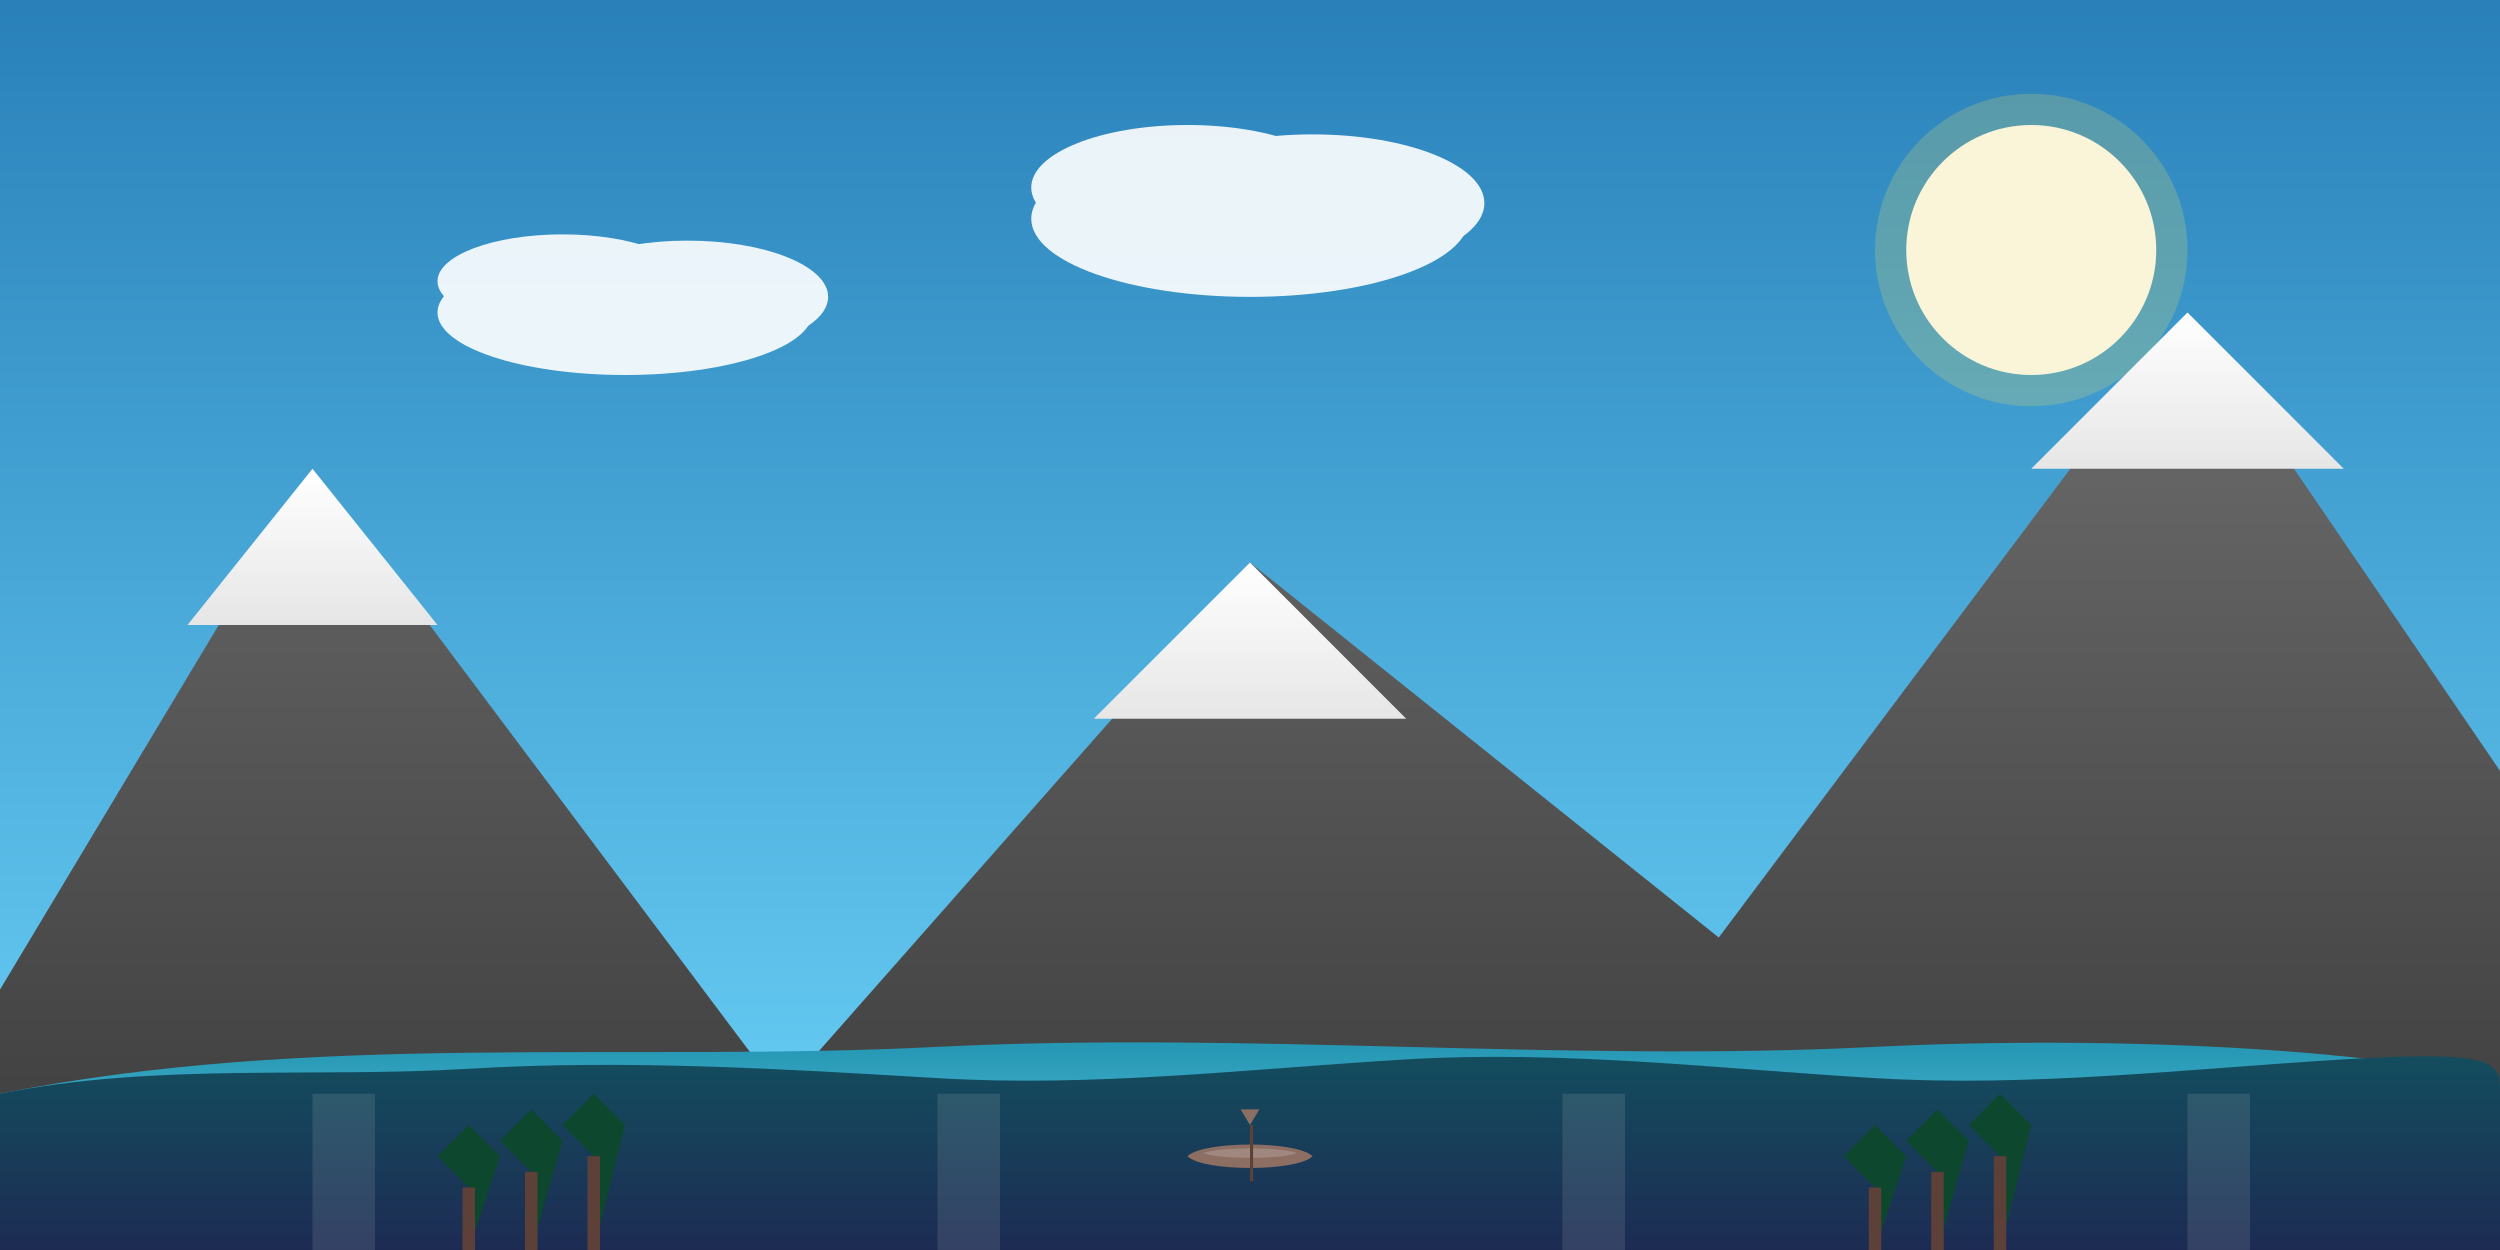
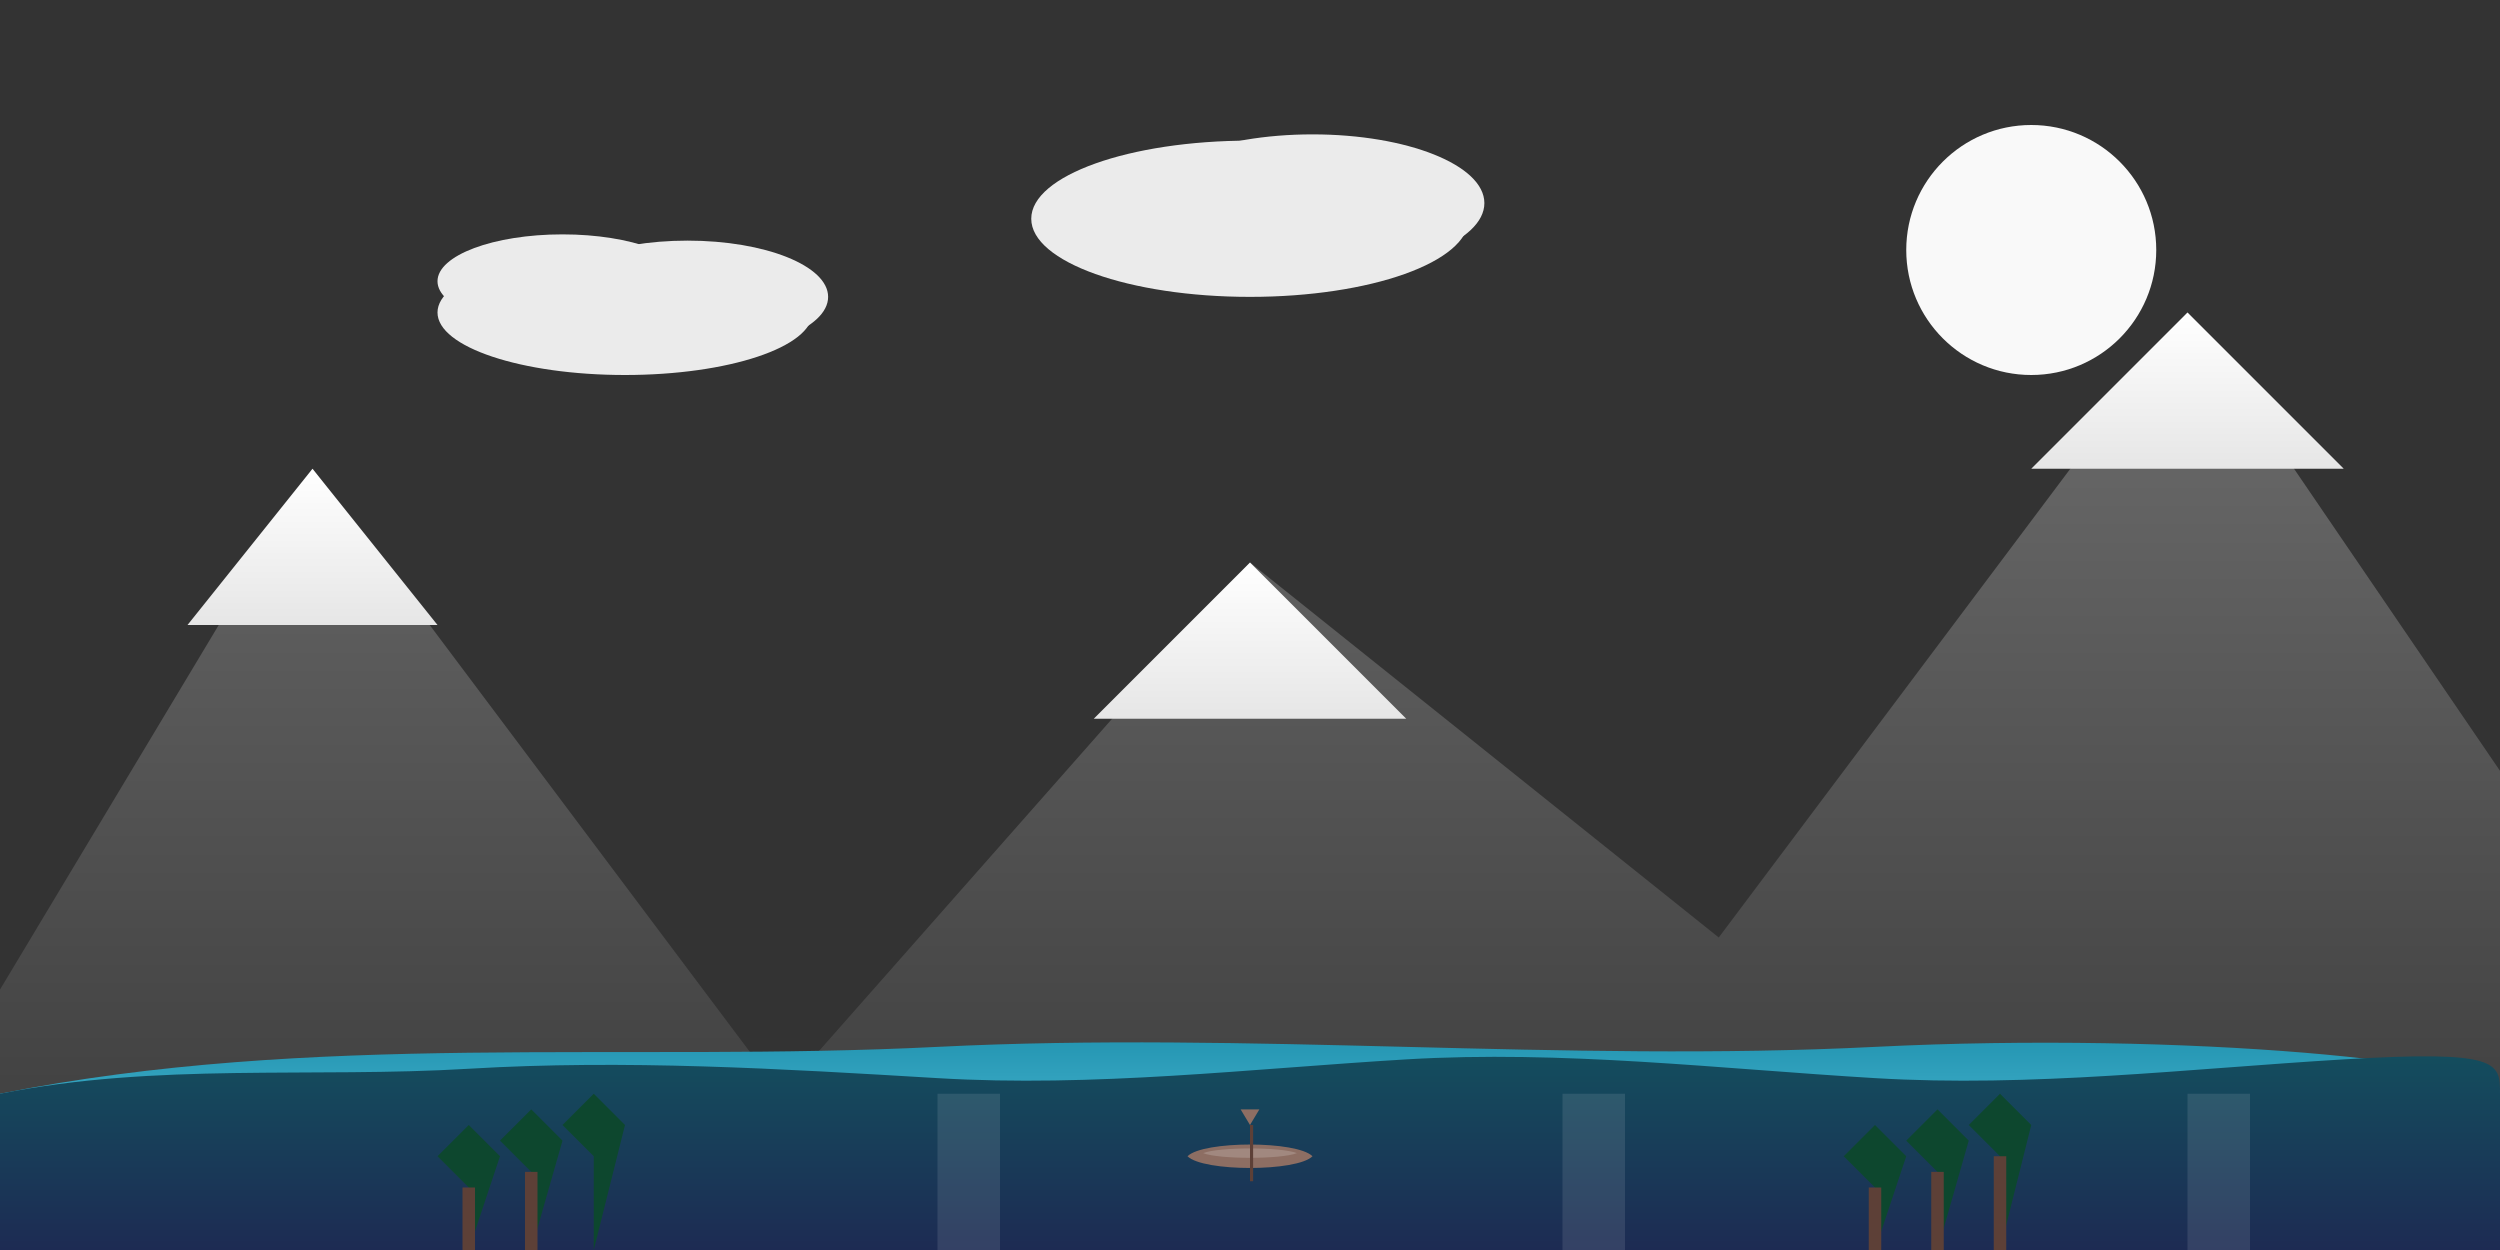
<svg xmlns="http://www.w3.org/2000/svg" viewBox="0 0 800 400">
  <rect x="0" y="0" width="800" height="400" fill="#333333" stroke="none" />
  <defs>
    <linearGradient id="skyGradientBanffBlog" x1="0%" y1="0%" x2="0%" y2="100%">
      <stop offset="0%" style="stop-color:#2980b9;stop-opacity:1" />
      <stop offset="100%" style="stop-color:#6dd5fa;stop-opacity:1" />
    </linearGradient>
    <linearGradient id="mountainGradientBanff" x1="0%" y1="0%" x2="0%" y2="100%">
      <stop offset="0%" style="stop-color:#6d6d6d;stop-opacity:1" />
      <stop offset="100%" style="stop-color:#3a3a3a;stop-opacity:1" />
    </linearGradient>
    <linearGradient id="snowGradientBanff" x1="0%" y1="0%" x2="0%" y2="100%">
      <stop offset="0%" style="stop-color:#ffffff;stop-opacity:1" />
      <stop offset="100%" style="stop-color:#e6e6e6;stop-opacity:1" />
    </linearGradient>
    <linearGradient id="lakeGradientBanff" x1="0%" y1="0%" x2="0%" y2="100%">
      <stop offset="0%" style="stop-color:#2193b0;stop-opacity:1" />
      <stop offset="100%" style="stop-color:#6dd5ed;stop-opacity:1" />
    </linearGradient>
    <linearGradient id="forestGradientBanff" x1="0%" y1="0%" x2="0%" y2="100%">
      <stop offset="0%" style="stop-color:#134e5e;stop-opacity:1" />
      <stop offset="100%" style="stop-color:#1d2b53;stop-opacity:1" />
    </linearGradient>
  </defs>
-   <rect width="800" height="400" fill="url(#skyGradientBanffBlog)" />
  <circle cx="650" cy="80" r="40" fill="#f9f9f9" />
-   <circle cx="650" cy="80" r="50" fill="#ffe658" opacity="0.2" />
  <g fill="white" opacity="0.9">
    <ellipse cx="200" cy="100" rx="60" ry="20" />
    <ellipse cx="180" cy="90" rx="40" ry="15" />
    <ellipse cx="220" cy="95" rx="45" ry="18" />
    <ellipse cx="400" cy="70" rx="70" ry="25" />
-     <ellipse cx="380" cy="60" rx="50" ry="20" />
    <ellipse cx="420" cy="65" rx="55" ry="22" />
  </g>
  <path d="M-50,400 L100,150 L250,350 L400,180 L550,300 L700,100 L850,320 L900,400 Z" fill="url(#mountainGradientBanff)" />
  <path d="M100,150 L60,200 L140,200 Z" fill="url(#snowGradientBanff)" />
  <path d="M400,180 L350,230 L450,230 Z" fill="url(#snowGradientBanff)" />
  <path d="M700,100 L650,150 L750,150 Z" fill="url(#snowGradientBanff)" />
  <path d="M0,400 L0,350 C100,330 200,340 300,335 C400,330 500,340 600,335 C700,330 800,340 800,350 L800,400 Z" fill="url(#lakeGradientBanff)" />
  <path d="M0,400 L0,350 C50,340 100,345 150,342 C200,339 250,342 300,345 C350,348 400,342 450,339 C500,336 550,342 600,345 C650,348 700,342 750,339 C800,336 800,340 800,350 L800,400 Z" fill="url(#forestGradientBanff)" />
  <g opacity="0.5">
-     <path d="M100,400 L100,350 L120,350 L120,400 Z" fill="#ffffff" opacity="0.2" />
    <path d="M300,400 L300,350 L320,350 L320,400 Z" fill="#ffffff" opacity="0.2" />
    <path d="M500,400 L500,350 L520,350 L520,400 Z" fill="#ffffff" opacity="0.2" />
    <path d="M700,400 L700,350 L720,350 L720,400 Z" fill="#ffffff" opacity="0.2" />
  </g>
  <g>
    <path d="M150,400 L150,380 L140,370 L150,360 L160,370 Z" fill="#0d472e" />
    <rect x="148" y="380" width="4" height="20" fill="#5d4037" />
    <path d="M170,400 L170,375 L160,365 L170,355 L180,365 Z" fill="#0d472e" />
    <rect x="168" y="375" width="4" height="25" fill="#5d4037" />
    <path d="M190,400 L190,370 L180,360 L190,350 L200,360 Z" fill="#0d472e" />
-     <rect x="188" y="370" width="4" height="30" fill="#5d4037" />
    <path d="M600,400 L600,380 L590,370 L600,360 L610,370 Z" fill="#0d472e" />
    <rect x="598" y="380" width="4" height="20" fill="#5d4037" />
    <path d="M620,400 L620,375 L610,365 L620,355 L630,365 Z" fill="#0d472e" />
    <rect x="618" y="375" width="4" height="25" fill="#5d4037" />
    <path d="M640,400 L640,370 L630,360 L640,350 L650,360 Z" fill="#0d472e" />
    <rect x="638" y="370" width="4" height="30" fill="#5d4037" />
  </g>
  <g transform="translate(400, 370)">
    <path d="M-20,0 C-15,-5 15,-5 20,0 C15,5 -15,5 -20,0 Z" fill="#8d6e63" />
    <path d="M-15,-1 C-10,-3 10,-3 15,-1 C10,1 -10,1 -15,-1 Z" fill="#a1887f" />
    <rect x="0" y="-10" width="1" height="18" fill="#5d4037" />
    <path d="M0,-10 L-3,-15 L3,-15 Z" fill="#8d6e63" />
  </g>
</svg>